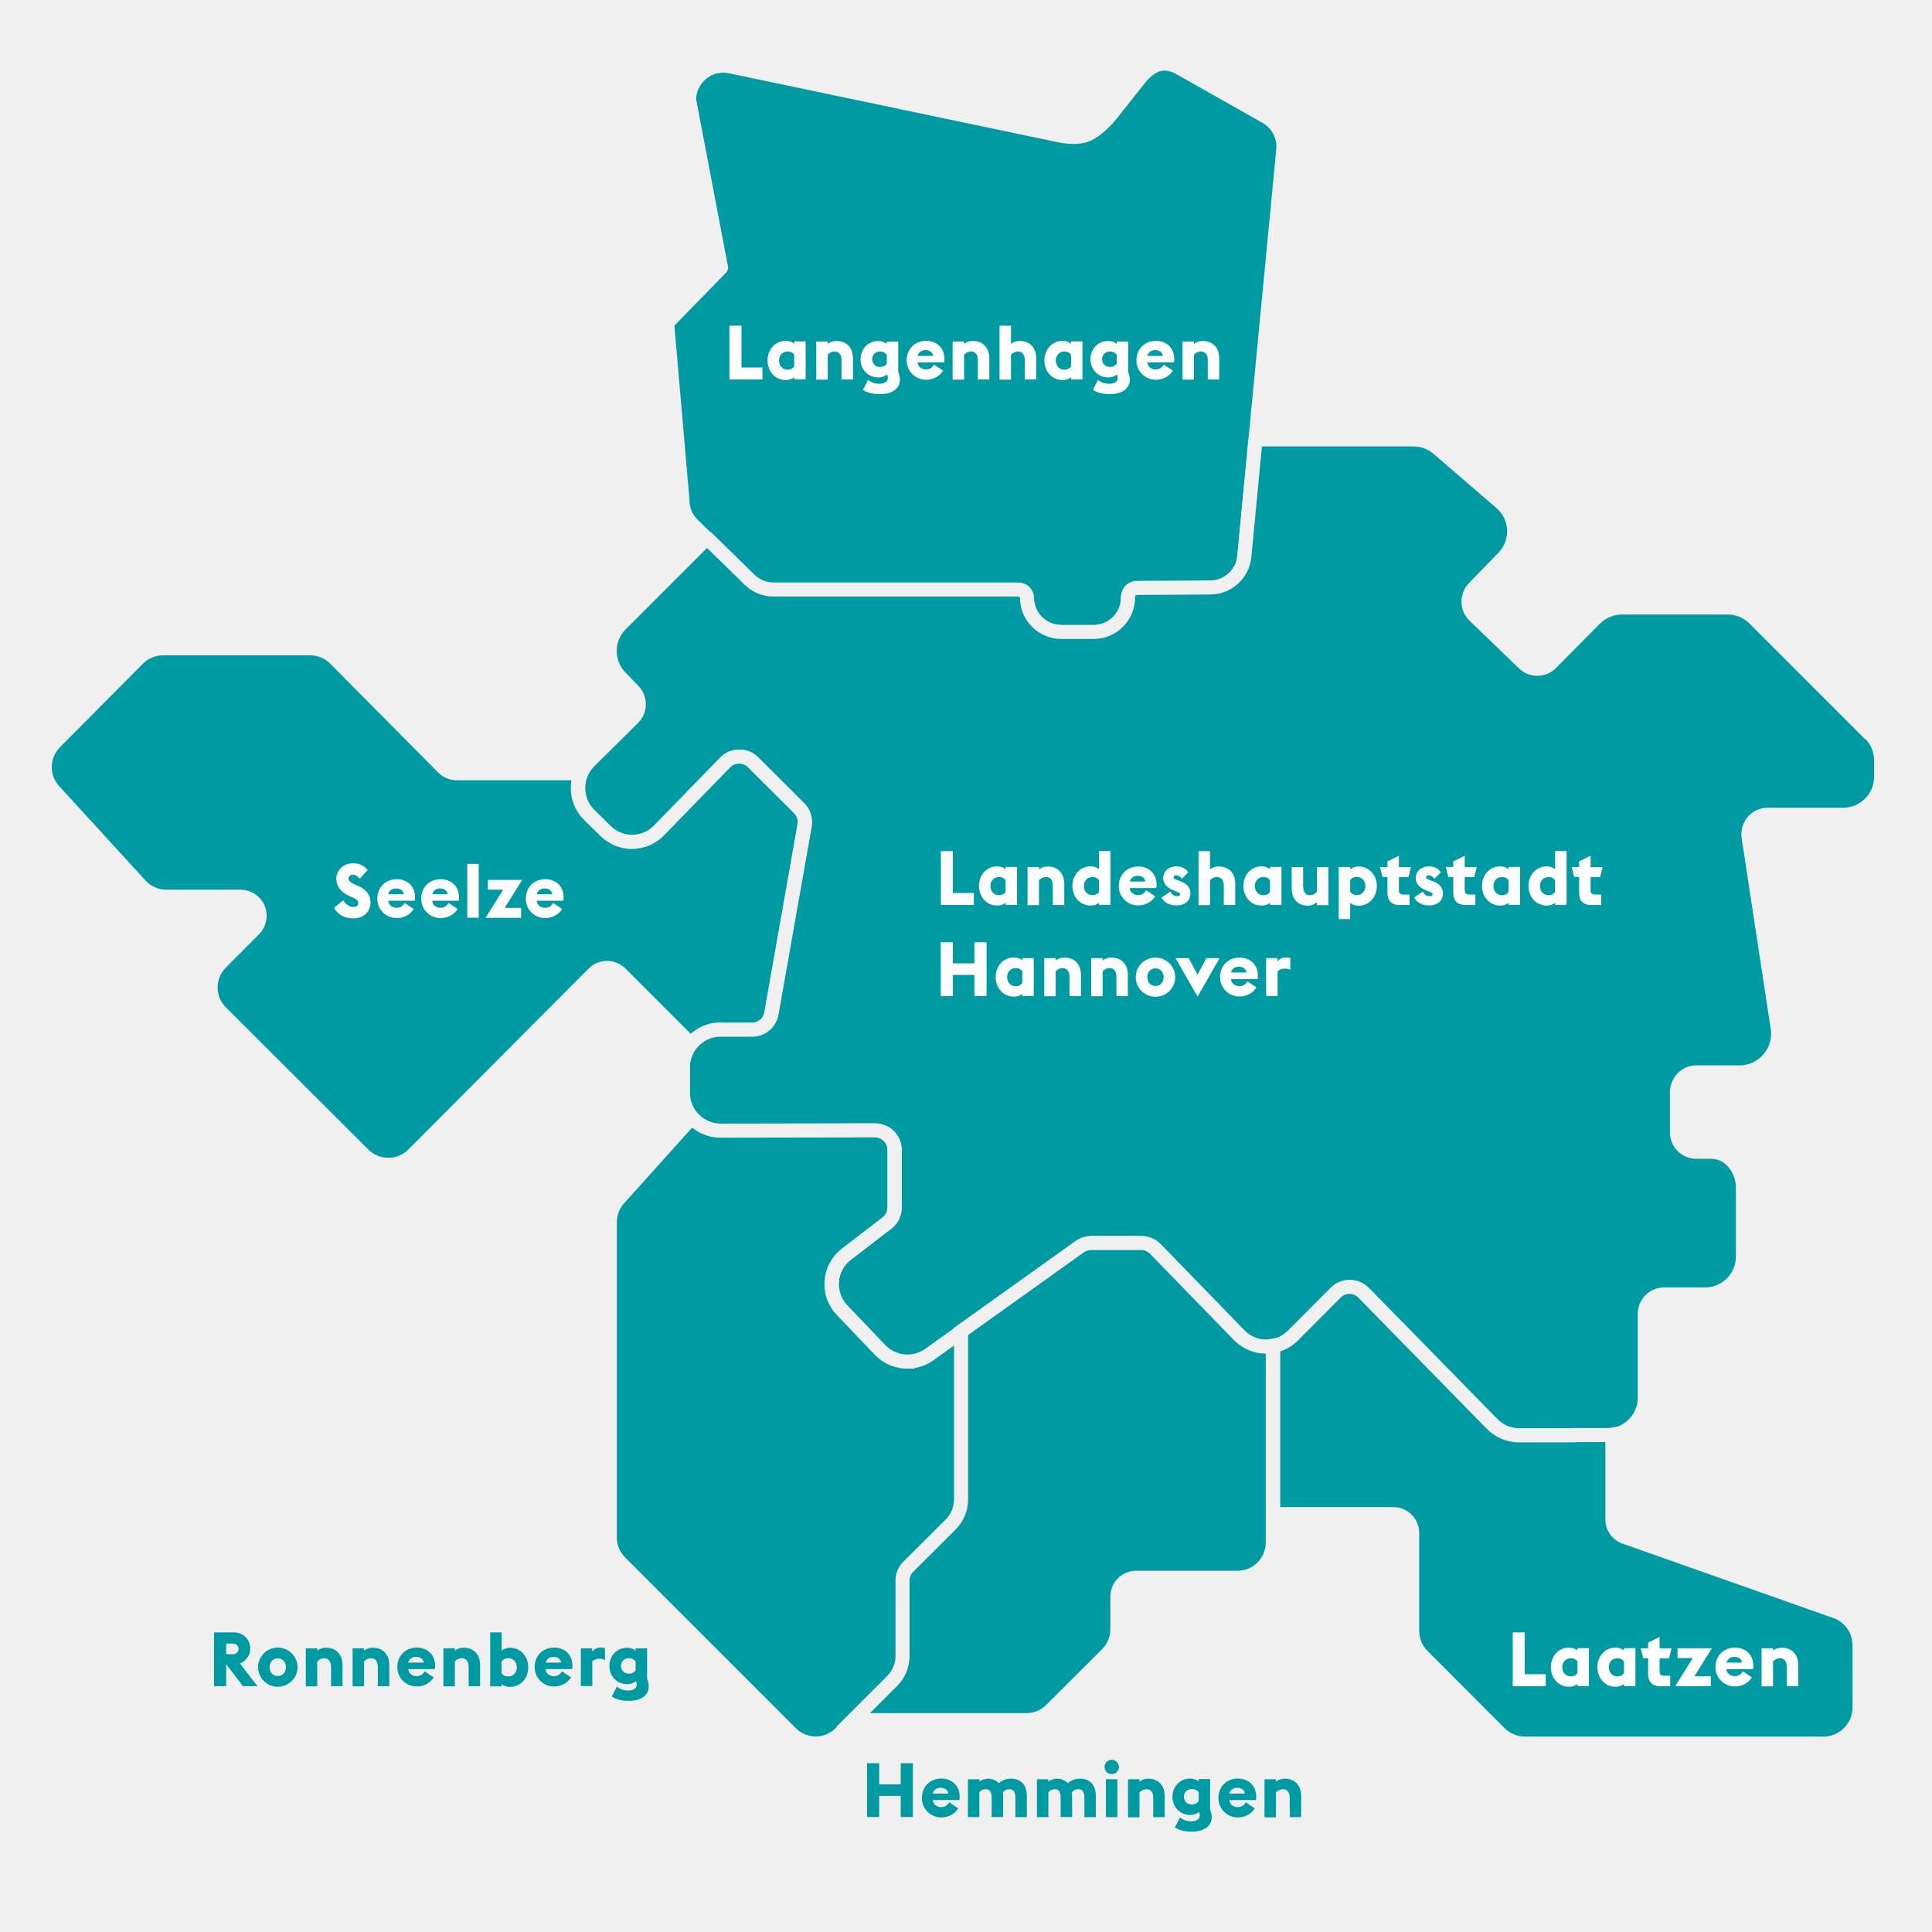
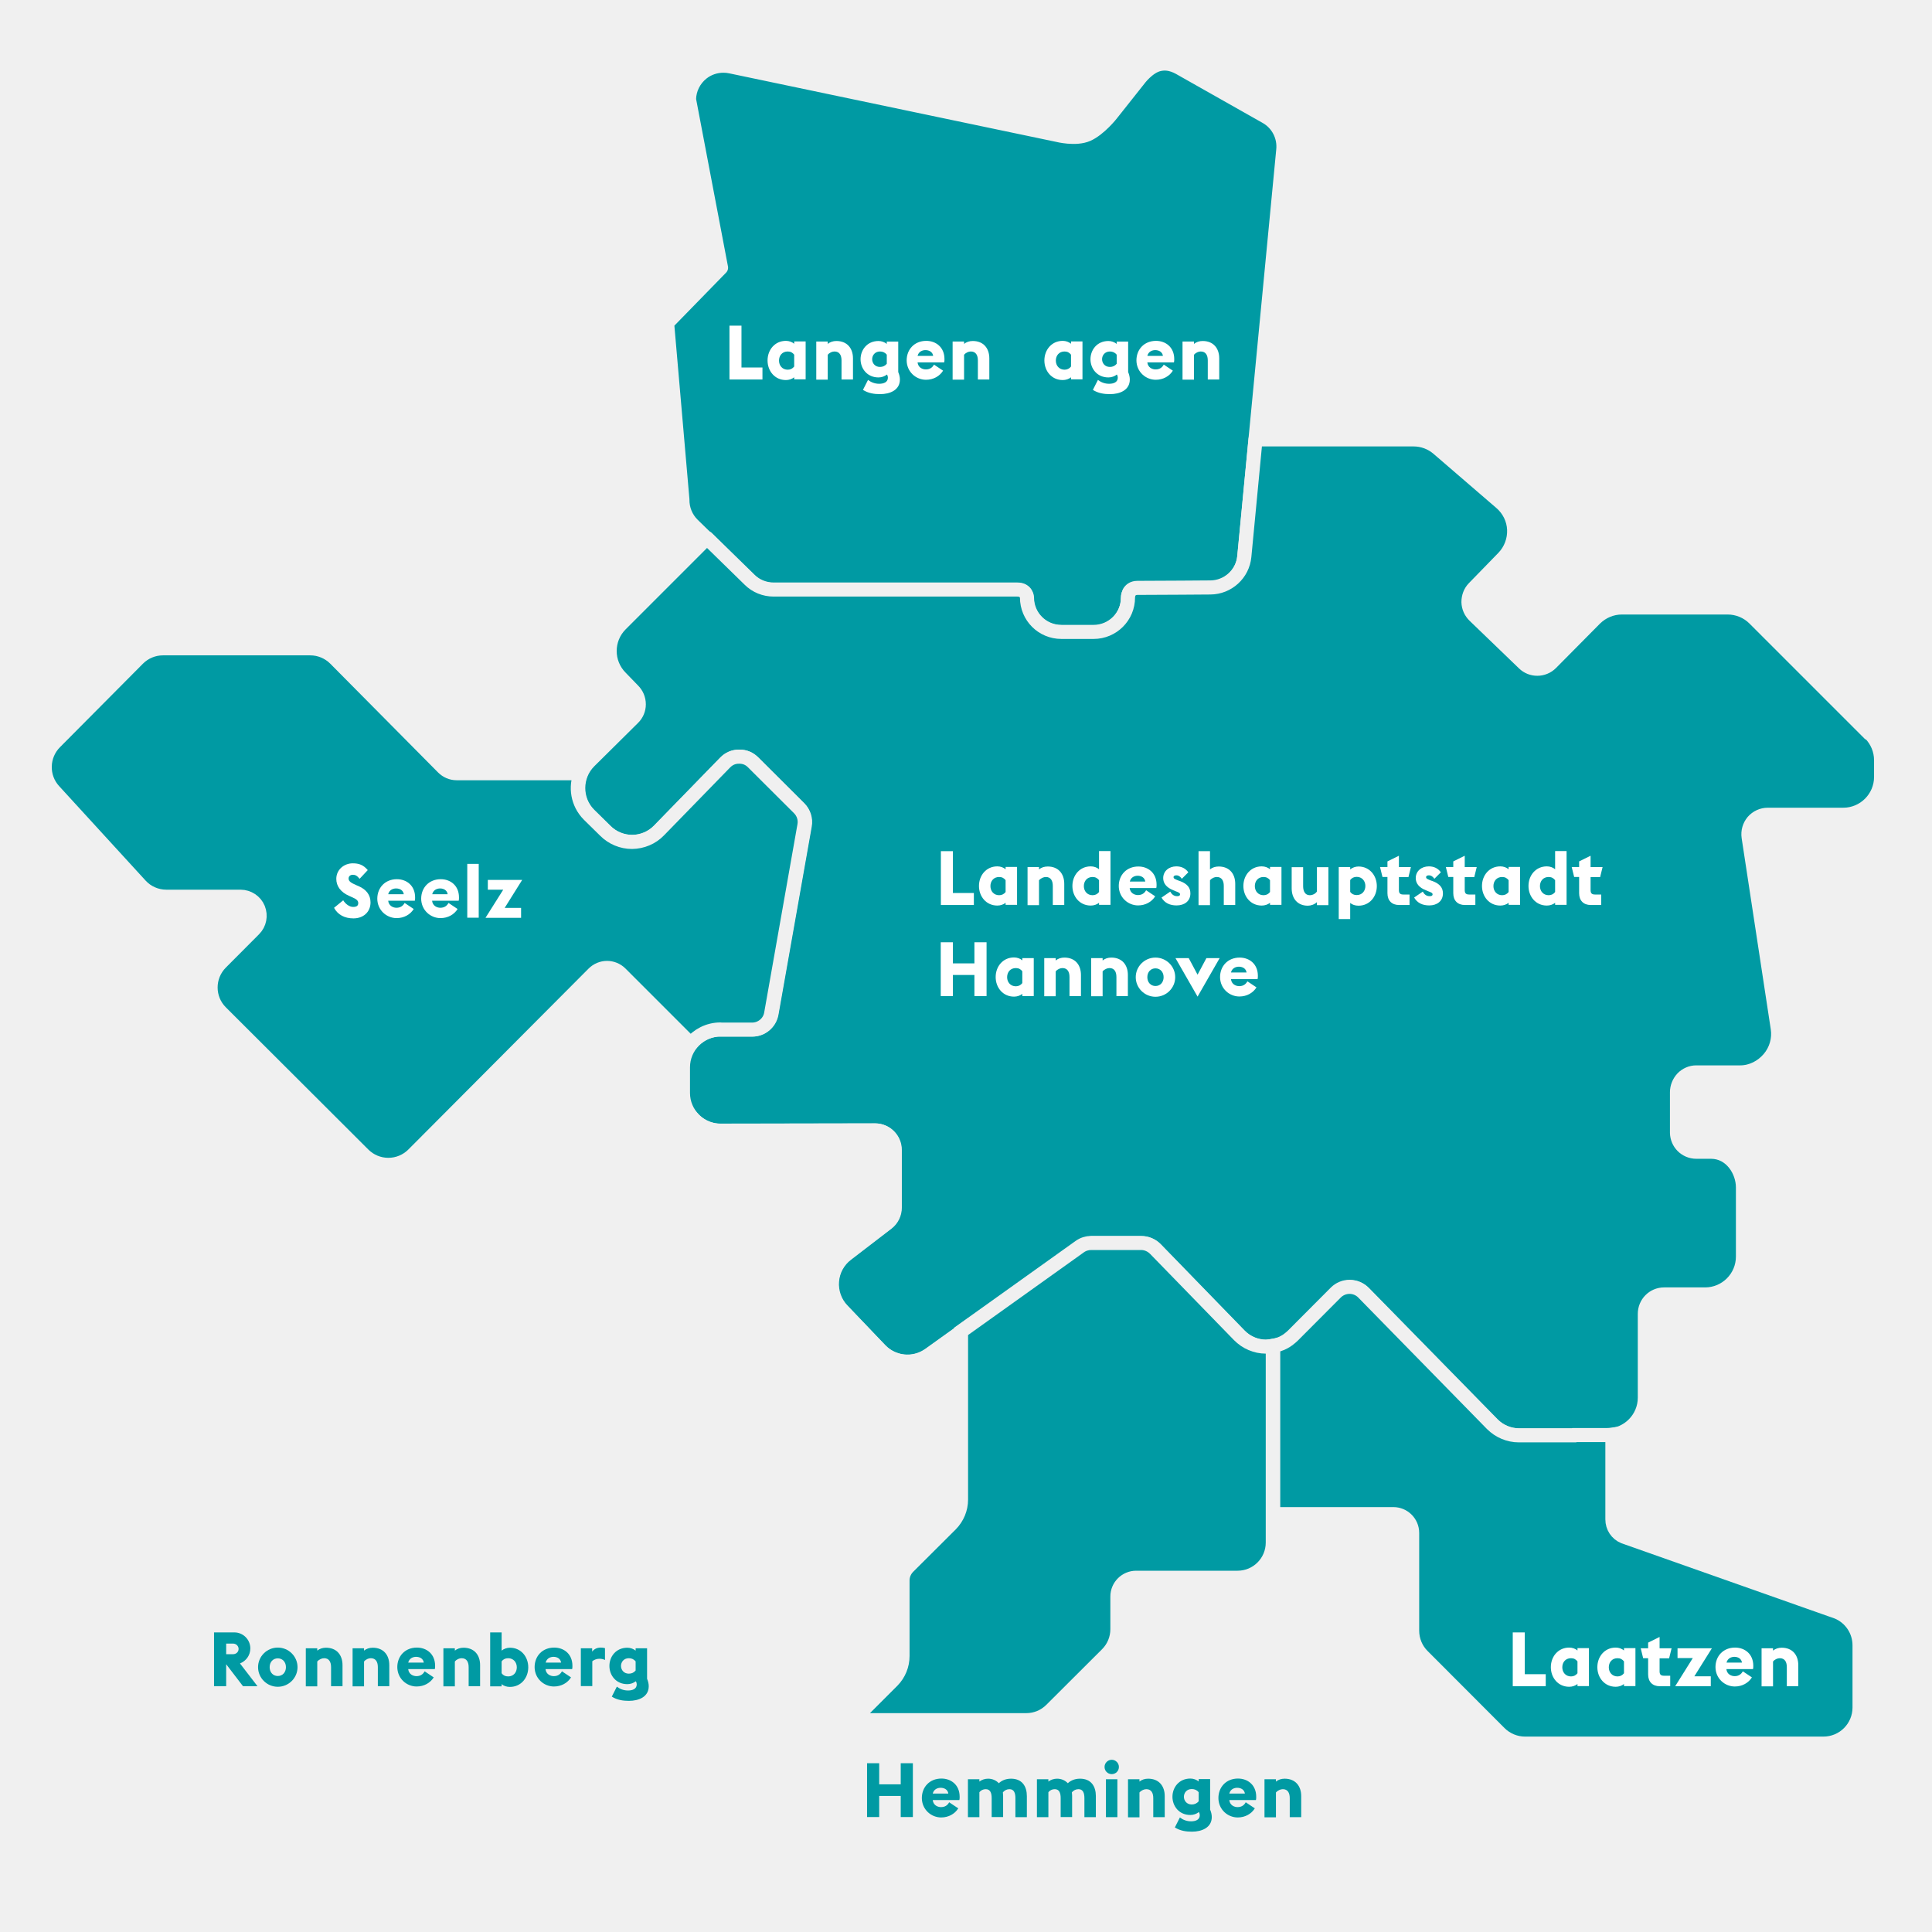
<svg xmlns="http://www.w3.org/2000/svg" viewBox="0 0 140 140">
  <defs>
    <style>
      .cls-1 {
        fill: #f0f0f0;
      }

      .cls-2 {
        fill: #fff;
      }

      .cls-3 {
        fill: #009aa3;
      }

      .cls-4, .cls-5 {
        fill: none;
        stroke: #f0f0f0;
        stroke-width: 1.02px;
      }

      .cls-5 {
        stroke-linecap: round;
        stroke-linejoin: round;
      }
    </style>
  </defs>
  <g id="grauer_Hintergrund" data-name="grauer Hintergrund">
    <rect class="cls-1" width="140" height="140" />
  </g>
  <g id="Ebene_1" data-name="Ebene 1">
    <path class="cls-3" d="m76.89,45.81c-1.38,0-2.49-1.12-2.49-2.49,0,0-.02-.58-.7-.58h-17.66c-.65,0-1.28-.25-1.74-.71l-4.1-4c-.49-.48-.76-1.14-.75-1.82l-1.11-12.8,3.91-4.01-2.32-12.19c.01-.75.36-1.45.95-1.92.44-.35.99-.53,1.54-.53.18,0,.37.02.55.06l23.66,4.96s1.32.34,2.18-.04c.87-.39,1.71-1.46,1.71-1.46l1.99-2.51s.68-.94,1.49-1.12c.8-.18,1.39.22,1.78.44l5.96,3.37c.86.48,1.35,1.43,1.25,2.41l-2.83,29.49c-.12,1.27-1.19,2.24-2.46,2.25,0,0-3.98.03-5.28.03-.71,0-.69.7-.69.7,0,1.38-1.12,2.49-2.49,2.49h-2.34Z" />
    <path class="cls-5" d="m76.89,45.81c-1.38,0-2.49-1.12-2.49-2.49,0,0-.02-.58-.7-.58h-17.66c-.65,0-1.28-.25-1.74-.71l-4.1-4c-.49-.48-.76-1.14-.75-1.82l-1.11-12.8,3.91-4.01-2.32-12.19c.01-.75.36-1.45.95-1.92.44-.35.99-.53,1.54-.53.18,0,.37.02.55.06l23.66,4.96s1.32.34,2.18-.04c.87-.39,1.71-1.46,1.71-1.46l1.99-2.51s.68-.94,1.49-1.12c.8-.18,1.39.22,1.78.44l5.96,3.37c.86.48,1.35,1.43,1.25,2.41l-2.83,29.49c-.12,1.27-1.19,2.24-2.46,2.25,0,0-3.98.03-5.28.03-.71,0-.69.7-.69.7,0,1.38-1.12,2.49-2.49,2.49h-2.34Z" />
    <path class="cls-3" d="m135.46,53.15l-8.33-8.33c-.51-.51-1.21-.8-1.94-.8h-7.66c-.73,0-1.42.29-1.94.8l-3.2,3.23c-.27.27-.63.41-.99.41s-.7-.13-.97-.39l-3.58-3.45c-.27-.26-.43-.61-.44-.99,0-.38.13-.74.39-1.01l2.15-2.21c.52-.54.8-1.28.77-2.03-.03-.75-.38-1.46-.95-1.95l-4.56-3.93c-.5-.43-1.13-.66-1.78-.66h-11.45l-.81,8.48c-.12,1.27-1.19,2.24-2.46,2.25,0,0-3.98.03-5.28.03-.71,0-.69.7-.69.7,0,1.38-1.12,2.49-2.49,2.49h-2.34c-1.38,0-2.49-1.11-2.49-2.49,0,0-.02-.58-.7-.58h-17.66c-.65,0-1.28-.25-1.74-.71l-3.09-3.02-6.25,6.25c-1.07,1.07-1.07,2.8,0,3.87l.9.93c.26.26.41.62.41,1,0,.37-.15.73-.42.99l-3.16,3.13c-1.07,1.06-1.08,2.8-.02,3.87l1.19,1.17c.51.52,1.22.81,1.95.81h0c.73,0,1.44-.3,1.95-.83l4.8-4.93c.26-.27.59-.42,1.01-.42s.73.15,1,.41l3.34,3.33c.32.32.47.79.39,1.24l-2.41,13.63c-.12.67-.7,1.16-1.38,1.16h-2.3c-1.51,0-2.74,1.23-2.74,2.74v1.86c0,1.51,1.23,2.74,2.74,2.74l11.2-.02c.78,0,1.41.63,1.41,1.41v4.18c0,.44-.2.85-.55,1.12l-2.93,2.25c-.62.47-1.01,1.18-1.07,1.96-.06.77.21,1.54.74,2.1l2.76,2.89c.53.56,1.26.85,1.99.85.55,0,1.11-.17,1.59-.51l10.94-7.82c.24-.17.52-.26.82-.26h3.62c.38,0,.74.15,1.01.43l6.07,6.25c.51.53,1.21.83,1.95.83h.02c.73,0,1.42-.29,1.94-.8l3.11-3.12c.26-.26.62-.41.99-.41h0c.38,0,.73.15,1,.42l9.32,9.51c.52.53,1.22.82,1.96.82h6.33c1.51,0,2.74-1.23,2.74-2.74v-6.07c0-.78.62-1.41,1.4-1.41h2.97c1.51,0,2.74-1.23,2.74-2.74v-5.02c0-1.18-.85-2.57-2.3-2.58h-1.08c-.39,0-.74-.16-.99-.41-.25-.25-.4-.59-.41-.96v-2.94c0-.38.15-.74.4-1.01.26-.27.62-.43.99-.43h3.2c.8,0,1.56-.39,2.08-1,.52-.61.75-1.41.63-2.2l-2.11-13.85c-.06-.41.06-.82.32-1.13.27-.31.66-.49,1.07-.49h5.47c1.51,0,2.74-1.23,2.74-2.74v-1.21c0-.73-.29-1.42-.8-1.94" />
    <path class="cls-5" d="m135.46,53.15l-8.33-8.33c-.51-.51-1.21-.8-1.94-.8h-7.66c-.73,0-1.42.29-1.94.8l-3.2,3.23c-.27.27-.63.41-.99.41s-.7-.13-.97-.39l-3.58-3.45c-.27-.26-.43-.61-.44-.99,0-.38.13-.74.39-1.01l2.15-2.21c.52-.54.8-1.28.77-2.03-.03-.75-.38-1.46-.95-1.95l-4.56-3.93c-.5-.43-1.13-.66-1.78-.66h-11.45l-.81,8.48c-.12,1.27-1.19,2.24-2.46,2.25,0,0-3.98.03-5.28.03-.71,0-.69.7-.69.7,0,1.38-1.12,2.49-2.49,2.49h-2.34c-1.38,0-2.49-1.11-2.49-2.49,0,0-.02-.58-.7-.58h-17.66c-.65,0-1.28-.25-1.74-.71l-3.09-3.02-6.25,6.25c-1.07,1.07-1.07,2.8,0,3.87l.9.93c.26.26.41.62.41,1,0,.37-.15.73-.42.99l-3.16,3.13c-1.07,1.06-1.08,2.8-.02,3.87l1.19,1.17c.51.52,1.22.81,1.95.81h0c.73,0,1.44-.3,1.95-.83l4.8-4.93c.26-.27.59-.42,1.01-.42s.73.15,1,.41l3.34,3.33c.32.32.47.79.39,1.24l-2.41,13.63c-.12.67-.7,1.16-1.38,1.16h-2.3c-1.51,0-2.74,1.23-2.74,2.74v1.86c0,1.51,1.23,2.74,2.74,2.74l11.2-.02c.78,0,1.41.63,1.41,1.41v4.18c0,.44-.2.85-.55,1.12l-2.93,2.25c-.62.47-1.01,1.18-1.07,1.96-.06.77.21,1.54.74,2.1l2.76,2.89c.53.56,1.26.85,1.99.85.55,0,1.11-.17,1.59-.51l10.94-7.82c.24-.17.52-.26.82-.26h3.62c.38,0,.74.15,1.01.43l6.07,6.25c.51.53,1.21.83,1.95.83h.02c.73,0,1.42-.29,1.94-.8l3.11-3.12c.26-.26.62-.41.99-.41h0c.38,0,.73.15,1,.42l9.32,9.51c.52.53,1.22.82,1.96.82h6.33c1.51,0,2.74-1.23,2.74-2.74v-6.07c0-.78.62-1.41,1.4-1.41h2.97c1.51,0,2.74-1.23,2.74-2.74v-5.02c0-1.18-.85-2.57-2.3-2.58h-1.08c-.39,0-.74-.16-.99-.41-.25-.25-.4-.59-.41-.96v-2.94c0-.38.15-.74.4-1.01.26-.27.62-.43.99-.43h3.2c.8,0,1.56-.39,2.08-1,.52-.61.75-1.41.63-2.2l-2.11-13.85c-.06-.41.06-.82.32-1.13.27-.31.66-.49,1.07-.49h5.47c1.51,0,2.74-1.23,2.74-2.74v-1.21c0-.73-.29-1.42-.8-1.94Z" />
    <path class="cls-3" d="m52.2,74.61h2.3c.68,0,1.27-.49,1.38-1.16l2.41-13.64c.08-.45-.06-.91-.39-1.24l-3.34-3.33c-.26-.26-.58-.41-1-.41s-.74.15-1.01.42l-4.8,4.93c-.51.53-1.22.82-1.95.83h0c-.73,0-1.43-.29-1.95-.81l-1.19-1.17c-.81-.82-.99-2.01-.57-3h-9c-.37,0-.72-.15-.98-.41l-7.82-7.89c-.48-.48-1.13-.75-1.81-.75h-10.67c-.68,0-1.33.27-1.81.75l-6.01,6.05c-.97.97-1,2.53-.08,3.53l6.26,6.84c.48.53,1.17.83,1.88.83h5.38c.56,0,1.07.34,1.28.85.21.52.1,1.11-.3,1.51l-2.4,2.41c-1,1-1,2.62,0,3.61l10.32,10.3c.48.48,1.13.75,1.81.75h0c.68,0,1.33-.27,1.81-.75l13.06-13.11c.26-.26.61-.41.98-.41h0c.37,0,.72.15.98.41l5.09,5.09c.5-.63,1.28-1.04,2.14-1.04" />
    <path class="cls-5" d="m52.2,74.61h2.3c.68,0,1.27-.49,1.38-1.16l2.41-13.64c.08-.45-.06-.91-.39-1.24l-3.34-3.33c-.26-.26-.58-.41-1-.41s-.74.15-1.01.42l-4.8,4.93c-.51.53-1.22.82-1.95.83h0c-.73,0-1.43-.29-1.95-.81l-1.19-1.17c-.81-.82-.99-2.01-.57-3h-9c-.37,0-.72-.15-.98-.41l-7.82-7.89c-.48-.48-1.13-.75-1.81-.75h-10.67c-.68,0-1.33.27-1.81.75l-6.01,6.05c-.97.97-1,2.53-.08,3.53l6.26,6.84c.48.53,1.17.83,1.88.83h5.38c.56,0,1.07.34,1.28.85.21.52.1,1.11-.3,1.51l-2.4,2.41c-1,1-1,2.62,0,3.61l10.32,10.3c.48.48,1.13.75,1.81.75h0c.68,0,1.33-.27,1.81-.75l13.06-13.11c.26-.26.61-.41.98-.41h0c.37,0,.72.15.98.41l5.09,5.09c.5-.63,1.28-1.04,2.14-1.04Z" />
-     <path class="cls-3" d="m65.75,98.67c-.73,0-1.45-.29-1.99-.85l-2.76-2.89c-.54-.56-.81-1.33-.74-2.1.06-.77.45-1.49,1.07-1.96l2.93-2.25c.35-.27.55-.68.55-1.12v-4.18c0-.78-.63-1.41-1.41-1.41l-11.2.02c-.83,0-1.57-.37-2.07-.95l-5.29,5.88c-.42.46-.65,1.07-.65,1.69v22.87c0,.67.27,1.31.74,1.79l12.39,12.39c.49.49,1.14.74,1.79.74s1.29-.25,1.79-.74l3.8-3.8c.47-.47.74-1.12.74-1.79v-5.48c0-.37.14-.72.4-.98l3.09-3.08c.47-.47.74-1.12.74-1.79v-12.19s-2.33,1.67-2.33,1.67c-.48.34-1.04.51-1.59.51" />
    <path class="cls-4" d="m65.75,98.67c-.73,0-1.45-.29-1.99-.85l-2.76-2.89c-.54-.56-.81-1.33-.74-2.1.06-.77.45-1.49,1.07-1.96l2.93-2.25c.35-.27.55-.68.55-1.12v-4.18c0-.78-.63-1.41-1.41-1.41l-11.2.02c-.83,0-1.57-.37-2.07-.95l-5.29,5.88c-.42.46-.65,1.07-.65,1.69v22.87c0,.67.27,1.31.74,1.79l12.39,12.39c.49.49,1.14.74,1.79.74s1.29-.25,1.79-.74l3.8-3.8c.47-.47.74-1.12.74-1.79v-5.48c0-.37.14-.72.4-.98l3.09-3.08c.47-.47.74-1.12.74-1.79v-12.19s-2.33,1.67-2.33,1.67c-.48.34-1.04.51-1.59.51Z" />
    <path class="cls-3" d="m114.06,104.01h-3.99c-.74,0-1.44-.3-1.96-.82l-9.32-9.52c-.26-.27-.62-.42-1-.42h0c-.37,0-.73.15-.99.41l-3.11,3.12c-.09.09-.19.17-.28.24-.02.02-.04.03-.06.05-.21.15-.43.27-.67.35-.01,0-.03,0-.04.01-.12.04-.25.08-.38.1v12.19h8.71c.75,0,1.36.61,1.36,1.36v7.08c0,.69.27,1.36.77,1.85l5.56,5.57c.49.49,1.16.77,1.85.77h21.62c1.45,0,2.62-1.17,2.62-2.62v-4.5c0-1.06-.63-2.01-1.61-2.42l-15.47-5.46c-.51-.21-.83-.7-.83-1.25v-6.14c-.14.02-.28.03-.41.03h-2.34Z" />
    <path class="cls-4" d="m114.06,104.01h-3.99c-.74,0-1.44-.3-1.96-.82l-9.32-9.52c-.26-.27-.62-.42-1-.42h0c-.37,0-.73.15-.99.41l-3.11,3.12c-.09.09-.19.17-.28.24-.02.02-.04.03-.06.05-.21.15-.43.27-.67.35-.01,0-.03,0-.04.01-.12.04-.25.08-.38.1v12.19h8.71c.75,0,1.36.61,1.36,1.36v7.08c0,.69.27,1.36.77,1.85l5.56,5.57c.49.49,1.16.77,1.85.77h21.62c1.45,0,2.62-1.17,2.62-2.62v-4.5c0-1.06-.63-2.01-1.61-2.42l-15.47-5.46c-.51-.21-.83-.7-.83-1.25v-6.14c-.14.02-.28.03-.41.03h-2.34Z" />
    <path class="cls-3" d="m91.75,97.58h-.02c-.73,0-1.43-.3-1.95-.83l-6.08-6.25c-.27-.27-.63-.43-1.01-.43h-3.62c-.29,0-.58.09-.82.26l-8.61,6.15v12.19c0,.67-.27,1.31-.74,1.79l-3.09,3.08c-.26.26-.41.62-.41.98v5.48c0,.67-.26,1.31-.73,1.79l-2.86,2.86h12.56c.68,0,1.33-.27,1.81-.75l4.04-4.03c.48-.48.75-1.13.75-1.81v-1.07s0-1.3,0-1.3c0-.75.61-1.36,1.36-1.36h5.29s2.06,0,2.06,0c1.41,0,2.55-1.14,2.55-2.55v-14.25c-.16.03-.33.05-.5.05" />
    <path class="cls-4" d="m91.75,97.58h-.02c-.73,0-1.43-.3-1.95-.83l-6.08-6.25c-.27-.27-.63-.43-1.01-.43h-3.62c-.29,0-.58.09-.82.26l-8.61,6.15v12.19c0,.67-.27,1.31-.74,1.79l-3.09,3.08c-.26.26-.41.62-.41.98v5.48c0,.67-.26,1.31-.73,1.79l-2.86,2.86h12.56c.68,0,1.33-.27,1.81-.75l4.04-4.03c.48-.48.75-1.13.75-1.81v-1.07s0-1.3,0-1.3c0-.75.61-1.36,1.36-1.36h5.29s2.06,0,2.06,0c1.41,0,2.55-1.14,2.55-2.55v-14.25c-.16.03-.33.05-.5.05Z" />
    <g>
      <path class="cls-2" d="m52.85,23.6h.88v3.03h1.52v.87h-2.39v-3.9Z" />
      <path class="cls-2" d="m57.55,27.34c-.16.13-.38.2-.6.2-.81,0-1.33-.66-1.33-1.42s.52-1.42,1.33-1.42c.23,0,.45.08.6.21v-.17h.83v2.75h-.83v-.16Zm0-.78v-.86c-.12-.15-.26-.23-.47-.23-.4,0-.63.3-.63.66s.24.66.63.66c.2,0,.35-.08.47-.23Z" />
      <path class="cls-2" d="m59.15,24.75h.83v.17c.17-.14.39-.21.63-.21.77,0,1.2.52,1.2,1.26v1.53h-.83v-1.38c0-.37-.14-.65-.51-.65-.16,0-.36.08-.49.24v1.8h-.83v-2.75Z" />
      <path class="cls-2" d="m62.53,28.26l.37-.73c.22.17.49.28.81.28s.63-.11.63-.44c0-.06-.01-.15-.07-.23-.16.13-.38.21-.61.21-.83,0-1.3-.65-1.3-1.32s.47-1.32,1.3-1.32c.22,0,.44.08.6.21v-.17h.83v2.21c.08.19.12.37.12.54,0,.77-.72,1.06-1.44,1.06-.41,0-.85-.06-1.24-.31Zm1.73-1.9v-.66c-.12-.15-.29-.23-.49-.23-.37,0-.57.28-.57.56s.2.56.57.56c.2,0,.37-.08.49-.23Z" />
      <path class="cls-2" d="m65.7,26.12c0-.81.57-1.42,1.42-1.42.7,0,1.32.46,1.32,1.32,0,.08,0,.16-.02.24h-1.93c.04.37.35.51.6.51.29,0,.48-.14.59-.35l.66.44c-.25.4-.7.66-1.24.66-.72,0-1.4-.57-1.4-1.42Zm.8-.33h1.12c-.04-.29-.29-.42-.56-.42-.2,0-.49.09-.57.42Z" />
      <path class="cls-2" d="m69.03,24.75h.83v.17c.17-.14.39-.21.63-.21.77,0,1.2.52,1.2,1.26v1.53h-.83v-1.38c0-.37-.14-.65-.51-.65-.16,0-.36.08-.49.24v1.8h-.83v-2.75Z" />
-       <path class="cls-2" d="m72.43,23.6h.83v1.32c.17-.14.39-.21.63-.21.77,0,1.2.52,1.2,1.26v1.53h-.83v-1.38c0-.37-.14-.65-.5-.65-.16,0-.36.08-.5.24v1.8h-.83v-3.9Z" />
      <path class="cls-2" d="m77.61,27.34c-.16.13-.38.2-.6.2-.81,0-1.33-.66-1.33-1.42s.52-1.42,1.33-1.42c.23,0,.45.08.6.21v-.17h.83v2.75h-.83v-.16Zm0-.78v-.86c-.12-.15-.26-.23-.47-.23-.4,0-.63.3-.63.66s.24.66.63.66c.2,0,.35-.08.47-.23Z" />
      <path class="cls-2" d="m79.19,28.26l.37-.73c.22.17.49.28.81.28s.63-.11.63-.44c0-.06-.01-.15-.07-.23-.16.13-.38.21-.61.21-.83,0-1.3-.65-1.3-1.32s.47-1.32,1.3-1.32c.22,0,.44.08.6.21v-.17h.83v2.21c.08.19.12.37.12.54,0,.77-.72,1.06-1.44,1.06-.41,0-.85-.06-1.24-.31Zm1.73-1.9v-.66c-.12-.15-.29-.23-.49-.23-.37,0-.57.28-.57.56s.2.56.57.56c.2,0,.37-.08.49-.23Z" />
      <path class="cls-2" d="m82.35,26.12c0-.81.57-1.42,1.42-1.42.7,0,1.32.46,1.32,1.32,0,.08,0,.16-.02.24h-1.93c.04.37.35.51.6.51.29,0,.48-.14.59-.35l.66.44c-.25.4-.7.66-1.24.66-.72,0-1.4-.57-1.4-1.42Zm.8-.33h1.12c-.04-.29-.29-.42-.56-.42-.2,0-.49.09-.57.42Z" />
      <path class="cls-2" d="m85.69,24.75h.83v.17c.17-.14.39-.21.63-.21.77,0,1.2.52,1.2,1.26v1.53h-.83v-1.38c0-.37-.14-.65-.51-.65-.16,0-.36.08-.49.24v1.8h-.83v-2.75Z" />
    </g>
    <g>
      <path class="cls-2" d="m24.21,65.78l.66-.54c.17.27.45.48.72.48s.37-.1.37-.28-.13-.29-.46-.43l-.22-.1c-.59-.26-.91-.7-.91-1.22,0-.68.57-1.13,1.19-1.13.43,0,.76.1,1.09.49l-.59.63c-.2-.24-.32-.29-.5-.29-.15,0-.3.09-.3.27,0,.2.17.31.53.47l.21.09c.54.24.85.63.85,1.17,0,.7-.52,1.16-1.24,1.16-.63,0-1.13-.26-1.4-.76Z" />
      <path class="cls-2" d="m27.34,65.13c0-.81.57-1.42,1.42-1.42.7,0,1.32.46,1.32,1.32,0,.08,0,.16-.02.24h-1.93c.04.37.35.51.6.51.29,0,.48-.14.59-.35l.66.44c-.25.4-.7.66-1.24.66-.72,0-1.4-.57-1.4-1.42Zm.8-.33h1.12c-.04-.29-.29-.42-.56-.42-.2,0-.49.09-.57.42Z" />
      <path class="cls-2" d="m30.52,65.13c0-.81.57-1.42,1.42-1.42.7,0,1.32.46,1.32,1.32,0,.08,0,.16-.02.24h-1.93c.04.37.35.51.6.51.29,0,.48-.14.59-.35l.66.44c-.25.4-.7.66-1.24.66-.72,0-1.4-.57-1.4-1.42Zm.8-.33h1.12c-.04-.29-.29-.42-.55-.42-.2,0-.49.09-.57.42Z" />
      <path class="cls-2" d="m33.86,62.6h.83v3.9h-.83v-3.9Z" />
      <path class="cls-2" d="m36.46,64.47h-1.11v-.71h2.49l-1.27,2.03h1.19v.72h-2.58l1.28-2.03Z" />
-       <path class="cls-2" d="m38.1,65.13c0-.81.57-1.42,1.42-1.42.7,0,1.32.46,1.32,1.32,0,.08,0,.16-.02.24h-1.93c.04.37.35.51.6.51.29,0,.48-.14.59-.35l.66.44c-.25.4-.7.66-1.24.66-.72,0-1.4-.57-1.4-1.42Zm.8-.33h1.12c-.04-.29-.29-.42-.56-.42-.2,0-.49.09-.57.42Z" />
    </g>
    <g>
      <path class="cls-2" d="m68.17,61.68h.88v3.03h1.52v.87h-2.39v-3.9Z" />
      <path class="cls-2" d="m72.87,65.42c-.16.13-.38.2-.6.2-.81,0-1.33-.66-1.33-1.42s.52-1.42,1.33-1.42c.23,0,.45.08.6.21v-.17h.83v2.75h-.83v-.16Zm0-.78v-.86c-.12-.15-.26-.23-.47-.23-.4,0-.63.3-.63.66s.24.66.63.66c.2,0,.35-.08.47-.23Z" />
      <path class="cls-2" d="m74.46,62.83h.83v.17c.17-.14.39-.21.63-.21.77,0,1.2.52,1.2,1.26v1.53h-.83v-1.38c0-.37-.14-.65-.5-.65-.16,0-.36.08-.5.24v1.8h-.83v-2.75Z" />
      <path class="cls-2" d="m79.64,65.42c-.16.13-.38.2-.6.2-.81,0-1.33-.66-1.33-1.42s.52-1.42,1.33-1.42c.23,0,.45.08.6.21v-1.32h.83v3.9h-.83v-.16Zm0-.78v-.86c-.12-.15-.26-.23-.47-.23-.4,0-.63.3-.63.66s.24.66.63.66c.2,0,.35-.08.47-.23Z" />
      <path class="cls-2" d="m81.07,64.21c0-.81.57-1.42,1.42-1.42.7,0,1.32.46,1.32,1.32,0,.08,0,.16-.02.24h-1.93c.04.37.35.51.6.51.29,0,.48-.14.59-.35l.66.44c-.25.4-.7.66-1.24.66-.72,0-1.4-.57-1.4-1.42Zm.8-.33h1.12c-.04-.29-.29-.42-.55-.42-.2,0-.49.09-.57.42Z" />
      <path class="cls-2" d="m84.17,65.04l.63-.43c.11.2.26.33.5.33.12,0,.21-.03.21-.13,0-.1-.08-.14-.35-.24l-.14-.06c-.48-.19-.73-.49-.73-.88,0-.51.42-.85.95-.85.35,0,.66.13.87.43l-.47.47c-.1-.15-.23-.25-.4-.25-.11,0-.2.04-.2.13,0,.11.09.14.36.25l.12.04c.52.2.74.48.74.89,0,.56-.43.87-1,.87-.48,0-.87-.17-1.1-.58Z" />
      <path class="cls-2" d="m86.85,61.68h.83v1.32c.17-.14.39-.21.63-.21.77,0,1.2.52,1.2,1.26v1.53h-.83v-1.38c0-.37-.14-.65-.51-.65-.16,0-.36.08-.49.24v1.8h-.83v-3.9Z" />
      <path class="cls-2" d="m92.03,65.42c-.16.13-.38.2-.6.2-.81,0-1.33-.66-1.33-1.42s.52-1.42,1.33-1.42c.23,0,.45.08.6.21v-.17h.83v2.75h-.83v-.16Zm0-.78v-.86c-.12-.15-.26-.23-.47-.23-.4,0-.63.3-.63.66s.24.66.63.66c.2,0,.35-.08.47-.23Z" />
      <path class="cls-2" d="m95.42,65.38c-.17.16-.42.25-.65.25-.74,0-1.17-.51-1.17-1.26v-1.53h.83v1.38c0,.37.15.65.48.65.2,0,.41-.1.52-.27v-1.76h.83v2.75h-.83v-.2Z" />
      <path class="cls-2" d="m97.01,62.83h.83v.17c.16-.13.38-.21.6-.21.81,0,1.33.66,1.33,1.42s-.52,1.42-1.33,1.42c-.23,0-.45-.07-.6-.2v1.17h-.83v-3.76Zm.83.94v.86c.11.15.26.23.47.23.4,0,.63-.3.63-.66s-.24-.66-.63-.66c-.2,0-.36.08-.47.23Z" />
      <path class="cls-2" d="m100,62.83h.54v-.41l.83-.41v.82h.87l-.18.73h-.69v.94c0,.23.09.32.32.32h.45v.76h-.76c-.52,0-.84-.32-.84-.85v-1.18h-.36l-.18-.73Z" />
      <path class="cls-2" d="m102.47,65.04l.63-.43c.11.2.26.33.5.33.12,0,.21-.03.21-.13,0-.1-.08-.14-.35-.24l-.14-.06c-.48-.19-.73-.49-.73-.88,0-.51.42-.85.95-.85.35,0,.66.13.87.43l-.47.47c-.1-.15-.23-.25-.4-.25-.11,0-.2.04-.2.13,0,.11.09.14.36.25l.12.04c.52.2.74.48.74.89,0,.56-.43.87-.99.87-.48,0-.87-.17-1.1-.58Z" />
      <path class="cls-2" d="m104.77,62.83h.54v-.41l.83-.41v.82h.87l-.18.73h-.69v.94c0,.23.09.32.32.32h.45v.76h-.76c-.52,0-.84-.32-.84-.85v-1.18h-.36l-.18-.73Z" />
      <path class="cls-2" d="m109.32,65.42c-.16.13-.38.2-.6.2-.81,0-1.33-.66-1.33-1.42s.52-1.42,1.33-1.42c.23,0,.45.08.6.21v-.17h.83v2.75h-.83v-.16Zm0-.78v-.86c-.12-.15-.26-.23-.47-.23-.4,0-.63.3-.63.66s.24.66.63.66c.2,0,.35-.08.47-.23Z" />
      <path class="cls-2" d="m112.69,65.42c-.16.13-.38.2-.6.2-.81,0-1.33-.66-1.33-1.42s.52-1.42,1.33-1.42c.23,0,.45.08.6.21v-1.32h.83v3.9h-.83v-.16Zm0-.78v-.86c-.12-.15-.26-.23-.47-.23-.4,0-.63.3-.63.66s.24.66.63.66c.2,0,.35-.08.47-.23Z" />
      <path class="cls-2" d="m113.89,62.83h.54v-.41l.83-.41v.82h.87l-.18.73h-.69v.94c0,.23.09.32.32.32h.45v.76h-.76c-.52,0-.84-.32-.84-.85v-1.18h-.36l-.18-.73Z" />
      <path class="cls-2" d="m68.17,68.28h.88v1.53h1.56v-1.53h.88v3.9h-.88v-1.53h-1.56v1.53h-.88v-3.9Z" />
      <path class="cls-2" d="m74.08,72.02c-.16.13-.38.2-.6.2-.81,0-1.33-.66-1.33-1.42s.52-1.42,1.33-1.42c.23,0,.45.08.6.21v-.16h.83v2.75h-.83v-.16Zm0-.78v-.86c-.12-.15-.26-.23-.47-.23-.4,0-.63.3-.63.66s.24.66.63.66c.2,0,.35-.08.47-.23Z" />
      <path class="cls-2" d="m75.67,69.43h.83v.17c.17-.14.39-.21.63-.21.77,0,1.2.52,1.2,1.26v1.53h-.83v-1.38c0-.37-.14-.65-.51-.65-.16,0-.36.08-.49.24v1.8h-.83v-2.75Z" />
      <path class="cls-2" d="m79.07,69.43h.83v.17c.17-.14.39-.21.63-.21.77,0,1.2.52,1.2,1.26v1.53h-.83v-1.38c0-.37-.14-.65-.5-.65-.16,0-.36.08-.5.24v1.8h-.83v-2.75Z" />
      <path class="cls-2" d="m82.3,70.81c0-.78.64-1.42,1.43-1.42s1.43.64,1.43,1.42-.64,1.42-1.43,1.42-1.43-.64-1.43-1.42Zm2.02,0c0-.38-.25-.64-.59-.64s-.59.26-.59.64.25.64.59.64.59-.26.59-.64Z" />
      <path class="cls-2" d="m85.18,69.43h.96l.64,1.2.64-1.2h.96l-1.6,2.79-1.6-2.79Z" />
      <path class="cls-2" d="m88.41,70.81c0-.81.57-1.42,1.42-1.42.7,0,1.32.46,1.32,1.32,0,.08,0,.16-.02.24h-1.93c.04.37.35.51.6.51.29,0,.48-.14.59-.35l.66.44c-.25.4-.7.66-1.24.66-.72,0-1.4-.57-1.4-1.42Zm.8-.34h1.12c-.04-.29-.29-.42-.56-.42-.2,0-.49.09-.57.42Z" />
-       <path class="cls-2" d="m91.74,69.43h.83v.24c.15-.19.36-.29.63-.29.09,0,.19.01.3.04v.86c-.13-.07-.28-.09-.42-.09-.17,0-.37.07-.5.18v1.8h-.83v-2.75Z" />
    </g>
    <g>
      <path class="cls-2" d="m109.61,118.29h.88v3.03h1.52v.87h-2.39v-3.9Z" />
      <path class="cls-2" d="m114.31,122.03c-.16.13-.38.2-.6.2-.81,0-1.33-.66-1.33-1.42s.52-1.42,1.33-1.42c.23,0,.45.08.6.21v-.17h.83v2.75h-.83v-.16Zm0-.78v-.86c-.12-.15-.26-.23-.47-.23-.4,0-.63.3-.63.66s.24.66.63.66c.2,0,.35-.08.47-.23Z" />
      <path class="cls-2" d="m117.68,122.03c-.16.13-.38.2-.6.2-.81,0-1.33-.66-1.33-1.42s.52-1.42,1.33-1.42c.23,0,.45.08.6.21v-.17h.83v2.75h-.83v-.16Zm0-.78v-.86c-.12-.15-.26-.23-.47-.23-.4,0-.63.3-.63.66s.24.66.63.66c.2,0,.35-.08.47-.23Z" />
      <path class="cls-2" d="m118.89,119.44h.54v-.41l.83-.41v.82h.87l-.18.73h-.69v.94c0,.23.09.32.32.32h.45v.76h-.76c-.52,0-.84-.32-.84-.85v-1.18h-.36l-.18-.73Z" />
      <path class="cls-2" d="m122.67,120.15h-1.11v-.71h2.49l-1.27,2.03h1.19v.72h-2.58l1.27-2.03Z" />
      <path class="cls-2" d="m124.31,120.81c0-.81.57-1.42,1.42-1.42.7,0,1.32.46,1.32,1.32,0,.08,0,.16-.02.24h-1.93c.04.37.35.51.6.51.29,0,.48-.14.59-.35l.66.44c-.25.4-.7.66-1.24.66-.72,0-1.4-.57-1.4-1.42Zm.8-.33h1.12c-.04-.29-.29-.42-.55-.42-.2,0-.49.09-.57.42Z" />
      <path class="cls-2" d="m127.65,119.44h.83v.17c.17-.14.39-.21.63-.21.77,0,1.2.52,1.2,1.26v1.53h-.83v-1.38c0-.37-.14-.65-.51-.65-.16,0-.36.08-.49.24v1.8h-.83v-2.75Z" />
    </g>
    <g>
      <path class="cls-3" d="m16.4,120.61h-.01v1.58h-.88v-3.9h1.47c.64,0,1.16.52,1.16,1.16,0,.49-.3.91-.75,1.09l1.27,1.65h-1.05l-1.21-1.58Zm.48-.74c.24,0,.41-.17.41-.38s-.17-.39-.41-.39h-.49v.77h.49Z" />
      <path class="cls-3" d="m18.7,120.81c0-.78.64-1.42,1.43-1.42s1.43.64,1.43,1.42-.64,1.42-1.43,1.42-1.43-.64-1.43-1.42Zm2.02,0c0-.38-.25-.64-.59-.64s-.59.26-.59.64.25.64.59.64.59-.26.59-.64Z" />
      <path class="cls-3" d="m22.16,119.44h.83v.17c.17-.14.39-.21.63-.21.77,0,1.2.52,1.2,1.26v1.53h-.83v-1.38c0-.37-.14-.65-.5-.65-.16,0-.36.08-.5.24v1.8h-.83v-2.75Z" />
      <path class="cls-3" d="m25.55,119.44h.83v.17c.17-.14.39-.21.63-.21.77,0,1.2.52,1.2,1.26v1.53h-.83v-1.38c0-.37-.14-.65-.51-.65-.16,0-.36.08-.49.24v1.8h-.83v-2.75Z" />
      <path class="cls-3" d="m28.79,120.81c0-.81.57-1.42,1.42-1.42.7,0,1.32.46,1.32,1.32,0,.08,0,.16-.02.24h-1.93c.04.37.35.51.6.51.29,0,.48-.14.59-.35l.66.44c-.25.4-.7.66-1.24.66-.72,0-1.4-.57-1.4-1.42Zm.8-.33h1.12c-.04-.29-.29-.42-.56-.42-.2,0-.49.09-.57.42Z" />
      <path class="cls-3" d="m32.13,119.44h.83v.17c.17-.14.39-.21.63-.21.77,0,1.2.52,1.2,1.26v1.53h-.83v-1.38c0-.37-.14-.65-.51-.65-.16,0-.36.08-.49.24v1.8h-.83v-2.75Z" />
      <path class="cls-3" d="m35.52,118.29h.83v1.32c.16-.13.38-.21.6-.21.81,0,1.33.66,1.33,1.42s-.52,1.42-1.33,1.42c-.23,0-.45-.07-.6-.2v.16h-.83v-3.9Zm.83,2.1v.86c.11.15.26.23.47.23.4,0,.63-.3.63-.66s-.24-.66-.63-.66c-.2,0-.36.08-.47.23Z" />
      <path class="cls-3" d="m38.74,120.81c0-.81.57-1.42,1.42-1.42.7,0,1.32.46,1.32,1.32,0,.08,0,.16-.02.24h-1.93c.04.37.35.51.6.51.29,0,.48-.14.59-.35l.66.44c-.25.4-.7.66-1.24.66-.72,0-1.4-.57-1.4-1.42Zm.8-.33h1.12c-.04-.29-.29-.42-.55-.42-.2,0-.49.09-.57.42Z" />
      <path class="cls-3" d="m42.08,119.44h.83v.24c.15-.19.36-.29.63-.29.09,0,.19.01.3.04v.86c-.13-.07-.28-.09-.42-.09-.17,0-.37.07-.5.18v1.8h-.83v-2.75Z" />
      <path class="cls-3" d="m44.33,122.95l.37-.73c.22.17.49.28.81.28s.63-.11.63-.44c0-.06-.01-.15-.07-.23-.16.13-.38.21-.61.21-.83,0-1.3-.65-1.3-1.32s.47-1.32,1.3-1.32c.22,0,.44.08.6.21v-.17h.83v2.21c.08.19.12.37.12.54,0,.77-.72,1.06-1.44,1.06-.41,0-.85-.06-1.24-.31Zm1.73-1.9v-.66c-.12-.15-.29-.23-.49-.23-.37,0-.57.28-.57.56s.2.56.57.56c.2,0,.37-.08.49-.23Z" />
    </g>
    <g>
      <path class="cls-3" d="m62.83,127.77h.88v1.53h1.56v-1.53h.88v3.9h-.88v-1.53h-1.56v1.53h-.88v-3.9Z" />
      <path class="cls-3" d="m66.8,130.3c0-.81.57-1.42,1.42-1.42.7,0,1.32.46,1.32,1.32,0,.08,0,.16-.02.24h-1.93c.04.37.35.51.6.51.29,0,.48-.14.59-.35l.66.44c-.25.4-.7.66-1.24.66-.72,0-1.4-.57-1.4-1.42Zm.8-.33h1.12c-.04-.29-.29-.42-.56-.42-.2,0-.49.09-.57.42Z" />
      <path class="cls-3" d="m73.58,130.29c0-.36-.1-.64-.43-.64-.19,0-.37.09-.48.24.01.08.02.16.02.25v1.53h-.83v-1.38c0-.36-.1-.64-.43-.64-.18,0-.35.08-.46.22v1.81h-.83v-2.75h.83v.17c.16-.13.4-.21.63-.21.32,0,.59.13.78.33.16-.16.46-.33.88-.33.82,0,1.15.57,1.15,1.26v1.53h-.83v-1.38Z" />
      <path class="cls-3" d="m78.58,130.29c0-.36-.1-.64-.43-.64-.19,0-.37.09-.48.24.01.08.02.16.02.25v1.53h-.83v-1.38c0-.36-.1-.64-.43-.64-.18,0-.35.08-.46.22v1.81h-.83v-2.75h.83v.17c.16-.13.4-.21.63-.21.32,0,.59.13.78.33.16-.16.46-.33.88-.33.82,0,1.15.57,1.15,1.26v1.53h-.83v-1.38Z" />
      <path class="cls-3" d="m80.04,128.04c0-.29.24-.52.52-.52s.52.23.52.52-.23.52-.52.52-.52-.23-.52-.52Zm.1.89h.83v2.75h-.83v-2.75Z" />
      <path class="cls-3" d="m81.74,128.93h.83v.17c.17-.14.39-.21.63-.21.77,0,1.2.52,1.2,1.26v1.53h-.83v-1.38c0-.37-.14-.65-.5-.65-.16,0-.36.08-.5.24v1.8h-.83v-2.75Z" />
      <path class="cls-3" d="m85.13,132.43l.37-.73c.22.17.49.28.81.28s.63-.11.63-.44c0-.06-.01-.15-.07-.23-.16.13-.38.21-.61.21-.83,0-1.3-.65-1.3-1.32s.47-1.32,1.3-1.32c.22,0,.44.08.6.21v-.17h.83v2.21c.08.19.12.37.12.54,0,.77-.73,1.06-1.44,1.06-.41,0-.85-.06-1.24-.31Zm1.73-1.9v-.66c-.12-.15-.29-.23-.5-.23-.37,0-.57.28-.57.56s.2.56.57.56c.2,0,.37-.08.5-.23Z" />
      <path class="cls-3" d="m88.29,130.3c0-.81.57-1.42,1.42-1.42.7,0,1.32.46,1.32,1.32,0,.08,0,.16-.02.24h-1.93c.04.37.35.51.6.51.29,0,.48-.14.59-.35l.66.44c-.25.4-.7.66-1.24.66-.72,0-1.4-.57-1.4-1.42Zm.8-.33h1.12c-.04-.29-.29-.42-.56-.42-.2,0-.49.09-.57.42Z" />
      <path class="cls-3" d="m91.63,128.93h.83v.17c.17-.14.39-.21.63-.21.77,0,1.2.52,1.2,1.26v1.53h-.83v-1.38c0-.37-.14-.65-.5-.65-.16,0-.36.08-.5.24v1.8h-.83v-2.75Z" />
    </g>
  </g>
</svg>